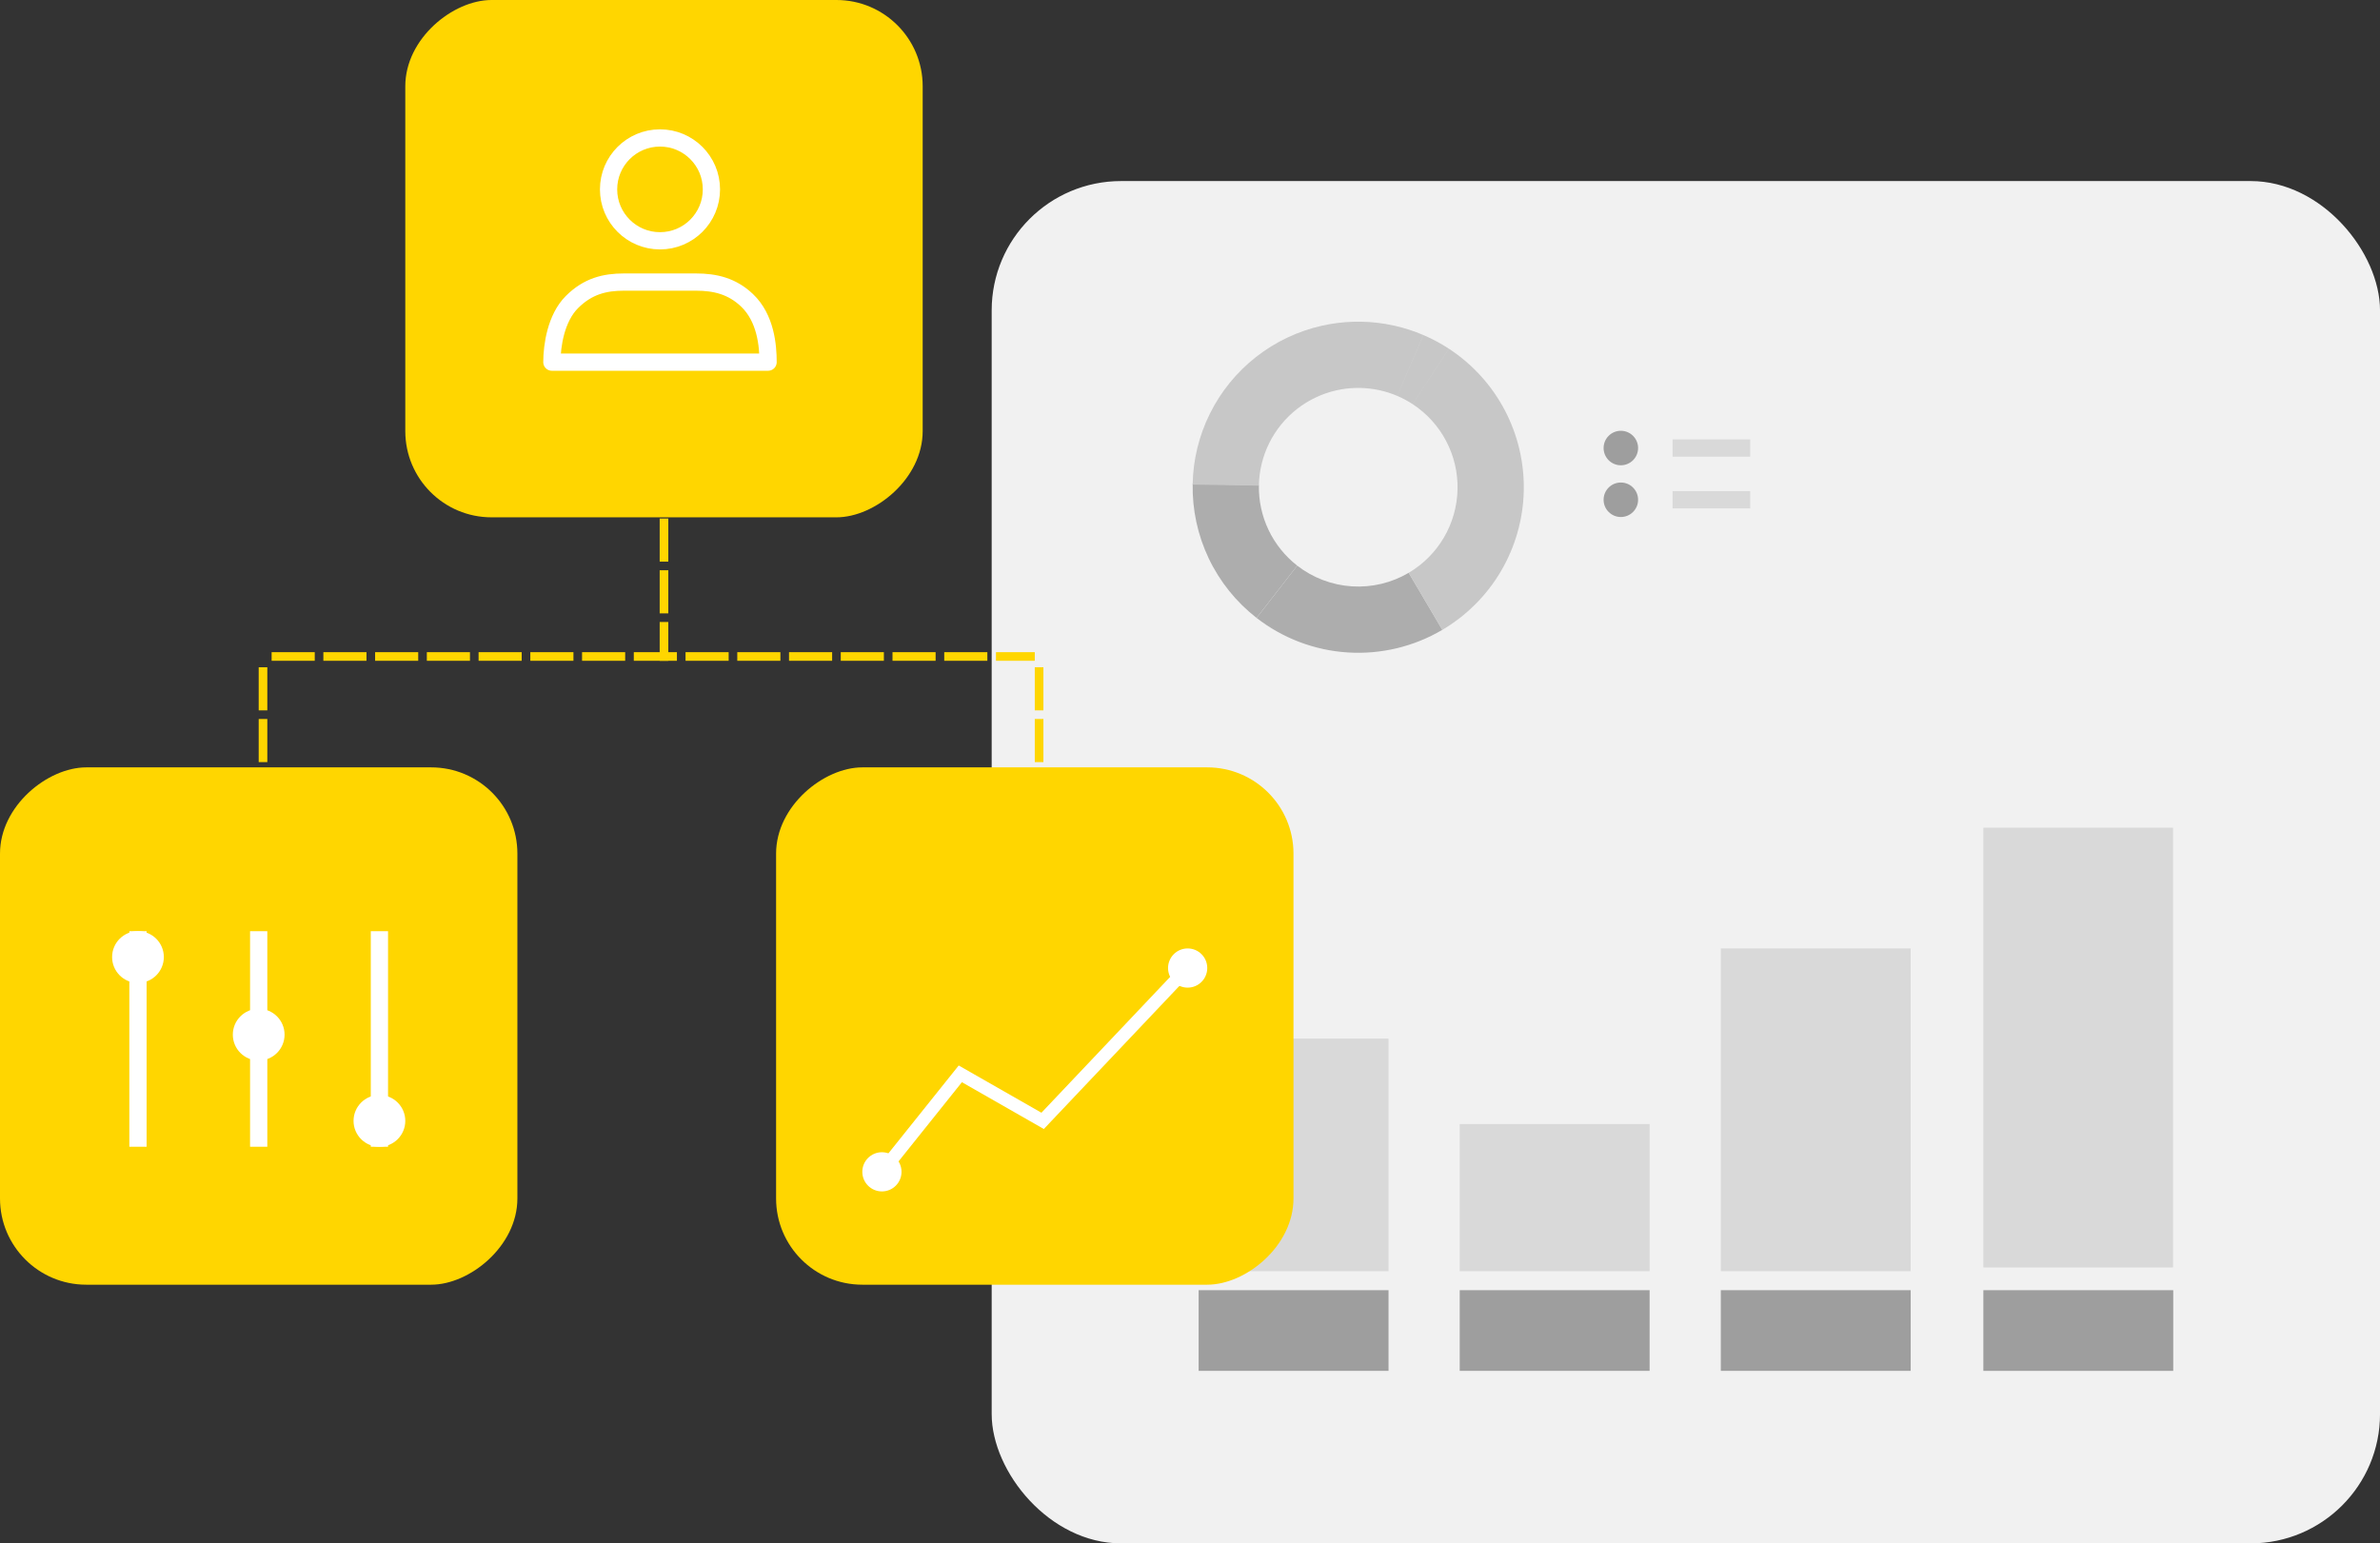
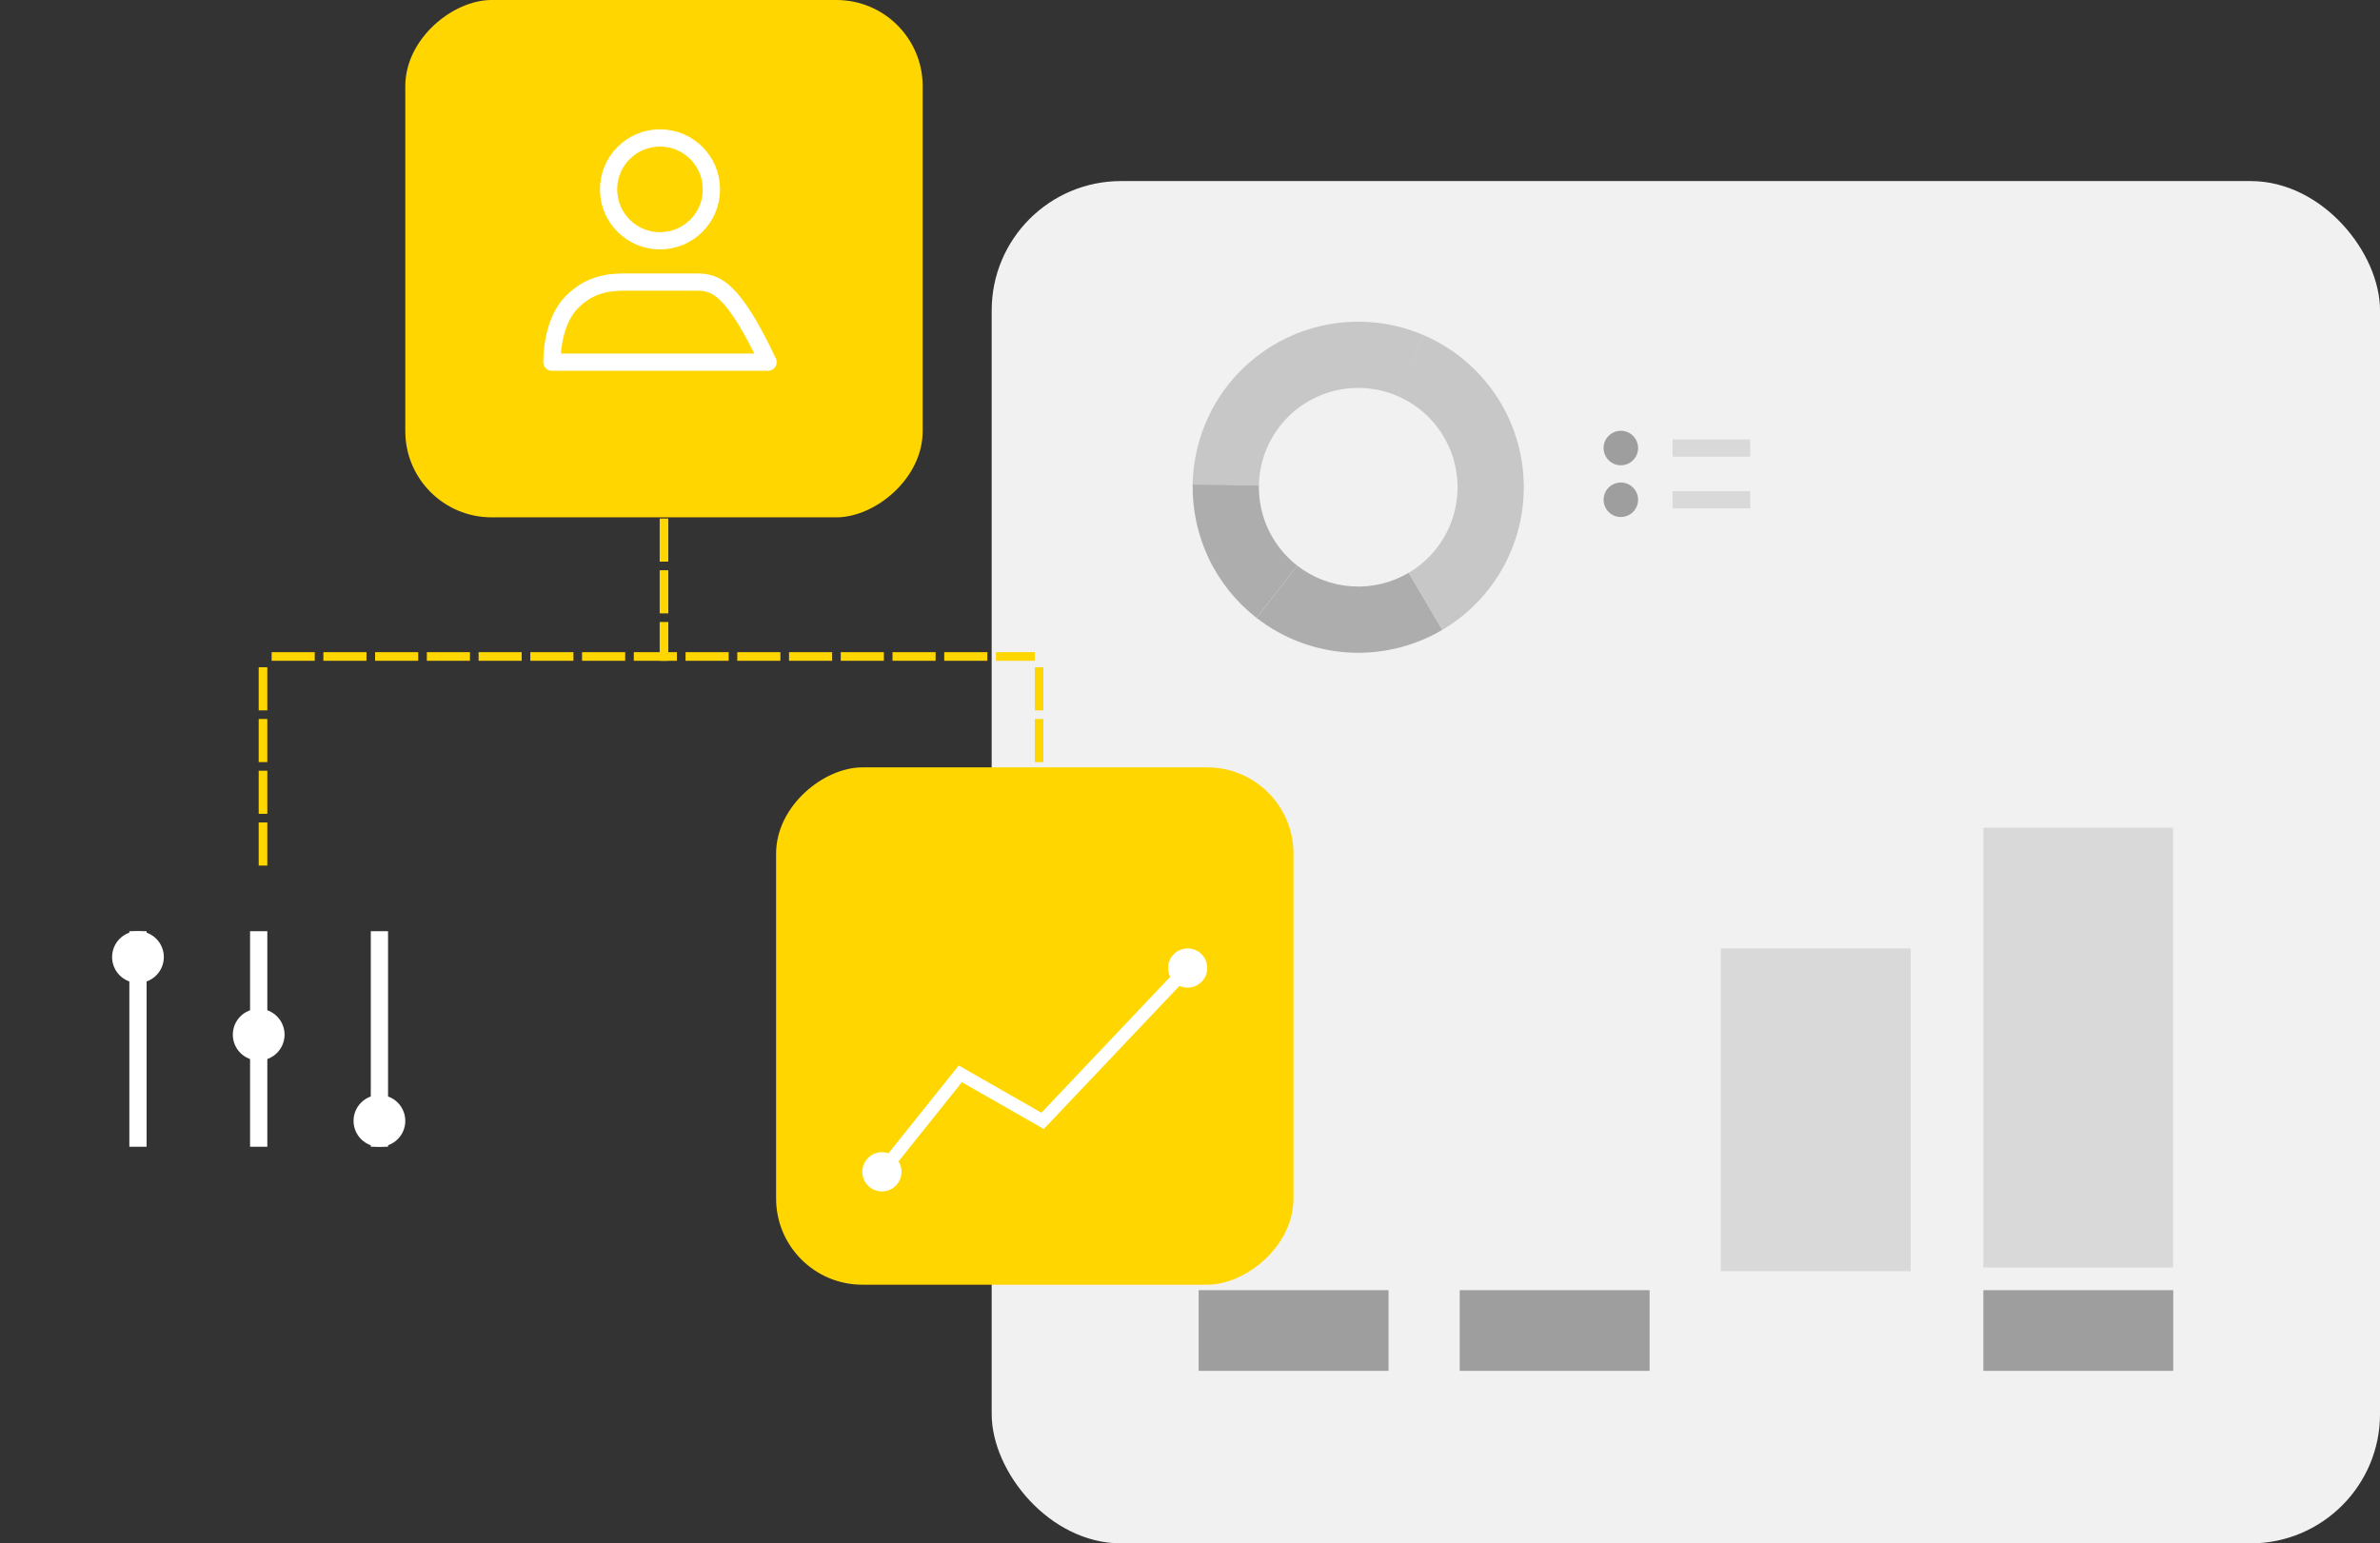
<svg xmlns="http://www.w3.org/2000/svg" width="276" height="179" viewBox="0 0 276 179" fill="none">
  <rect x="0" y="0" width="276" height="179" fill="#333333" stroke="none" />
  <rect x="115.002" y="21" width="161" height="158" rx="15" fill="#F1F1F1" />
  <path d="M167.265 73.049C163.949 75.004 160.122 75.918 156.281 75.671C152.44 75.425 148.761 74.03 145.722 71.667L150.437 65.604C152.26 67.021 154.468 67.858 156.773 68.006C159.077 68.154 161.373 67.606 163.363 66.433L167.265 73.049Z" fill="#ADADAD" />
  <path d="M145.719 71.665C143.36 69.829 141.461 67.468 140.175 64.769C138.889 62.07 138.251 59.108 138.311 56.119L145.991 56.275C145.954 58.068 146.337 59.846 147.109 61.465C147.881 63.084 149.02 64.501 150.435 65.602L145.719 71.665Z" fill="#ADADAD" />
  <path fill-rule="evenodd" clip-rule="evenodd" d="M140.306 47.977C139.036 50.536 138.354 53.346 138.308 56.203L145.988 56.327C146.015 54.612 146.425 52.926 147.187 51.39C147.949 49.855 149.044 48.508 150.392 47.45C151.74 46.391 153.308 45.646 154.98 45.27C156.436 44.943 157.939 44.902 159.406 45.147C159.625 45.184 159.843 45.227 160.06 45.276C160.737 45.43 161.4 45.645 162.039 45.919L165.061 38.857C163.995 38.401 162.891 38.042 161.762 37.786C161.413 37.707 161.063 37.638 160.712 37.578L160.671 37.571C158.226 37.163 155.721 37.231 153.296 37.776C150.508 38.403 147.895 39.644 145.648 41.409C143.401 43.173 141.576 45.417 140.306 47.977ZM174.508 47.582C172.989 44.691 170.759 42.236 168.028 40.447L163.82 46.873C165.459 47.946 166.797 49.419 167.708 51.154C168.619 52.888 169.072 54.826 169.026 56.785C168.979 58.743 168.434 60.657 167.442 62.346C166.45 64.036 165.043 65.444 163.355 66.438L167.254 73.056C170.067 71.399 172.411 69.052 174.065 66.237C175.719 63.421 176.627 60.231 176.705 56.967C176.782 53.703 176.026 50.472 174.508 47.582ZM168.023 40.444C167.086 39.83 166.097 39.3 165.068 38.86L162.044 45.92C162.661 46.185 163.254 46.503 163.817 46.871L168.023 40.444Z" fill="#C7C7C7" />
  <circle cx="187.963" cy="51.963" r="2" fill="#9E9E9E" />
  <rect x="193.963" y="50.963" width="9" height="2" fill="#D9D9D9" />
  <circle cx="187.963" cy="57.963" r="2" fill="#9E9E9E" />
  <rect x="193.963" y="56.963" width="9" height="2" fill="#D9D9D9" />
-   <rect x="169.279" y="130.369" width="22.02" height="17.065" fill="#D9D9D9" />
  <rect x="199.557" y="110" width="22.02" height="37.433" fill="#D9D9D9" />
-   <rect x="139.002" y="120.459" width="22.02" height="26.974" fill="#D9D9D9" />
  <rect x="169.279" y="149.635" width="22.02" height="9.358" fill="#9E9E9E" />
-   <rect x="199.557" y="149.635" width="22.02" height="9.358" fill="#9E9E9E" />
  <rect x="230.002" y="96" width="22" height="51" fill="#D9D9D9" />
  <rect x="230.002" y="149.637" width="22.02" height="9.358" fill="#9E9E9E" />
  <rect x="139.002" y="149.635" width="22.02" height="9.358" fill="#9E9E9E" />
  <line x1="31.5" y1="76.139" x2="120" y2="76.139" stroke="#FFD600" stroke-dasharray="5 1" />
  <line x1="77" y1="30.139" x2="77" y2="76.639" stroke="#FFD600" stroke-dasharray="5 1" />
  <line x1="30.5" y1="77.389" x2="30.5" y2="101.389" stroke="#FFD600" stroke-dasharray="5 1" />
  <line x1="120.5" y1="77.389" x2="120.5" y2="101.389" stroke="#FFD600" stroke-dasharray="5 1" />
  <rect x="90" y="149" width="60" height="60" rx="10" transform="rotate(-90 90 149)" fill="#FFD600" />
-   <rect y="149" width="60" height="60" rx="10" transform="rotate(-90 0 149)" fill="#FFD600" />
  <rect x="47" y="60" width="60" height="60" rx="10" transform="rotate(-90 47 60)" fill="#FFD600" />
-   <path d="M66.321 35.036C64.464 36.893 64 40.092 64 42.001H89.071C89.071 40.092 88.805 36.893 86.624 34.823C84.893 33.179 82.931 32.715 80.714 32.715H72.357C70.141 32.715 68.179 33.179 66.321 35.036Z" stroke="white" stroke-width="2" stroke-linecap="square" stroke-linejoin="round" />
+   <path d="M66.321 35.036C64.464 36.893 64 40.092 64 42.001H89.071C84.893 33.179 82.931 32.715 80.714 32.715H72.357C70.141 32.715 68.179 33.179 66.321 35.036Z" stroke="white" stroke-width="2" stroke-linecap="square" stroke-linejoin="round" />
  <circle cx="76.537" cy="21.964" r="5.964" stroke="white" stroke-width="2" />
  <circle cx="102.273" cy="135.909" r="2.273" fill="white" />
  <circle cx="137.728" cy="112.273" r="2.273" fill="white" />
  <path d="M102.273 135.908L111.364 124.545L120.91 129.999L137.273 112.727" stroke="white" stroke-width="1.5" />
  <circle cx="30" cy="120" r="3" fill="white" />
  <circle cx="16" cy="111" r="3" fill="white" />
  <circle cx="44" cy="130" r="3" fill="white" />
  <line x1="16" y1="108" x2="16" y2="133" stroke="white" stroke-width="2" />
  <line x1="30" y1="108" x2="30" y2="133" stroke="white" stroke-width="2" />
  <line x1="44" y1="108" x2="44" y2="133" stroke="white" stroke-width="2" />
</svg>